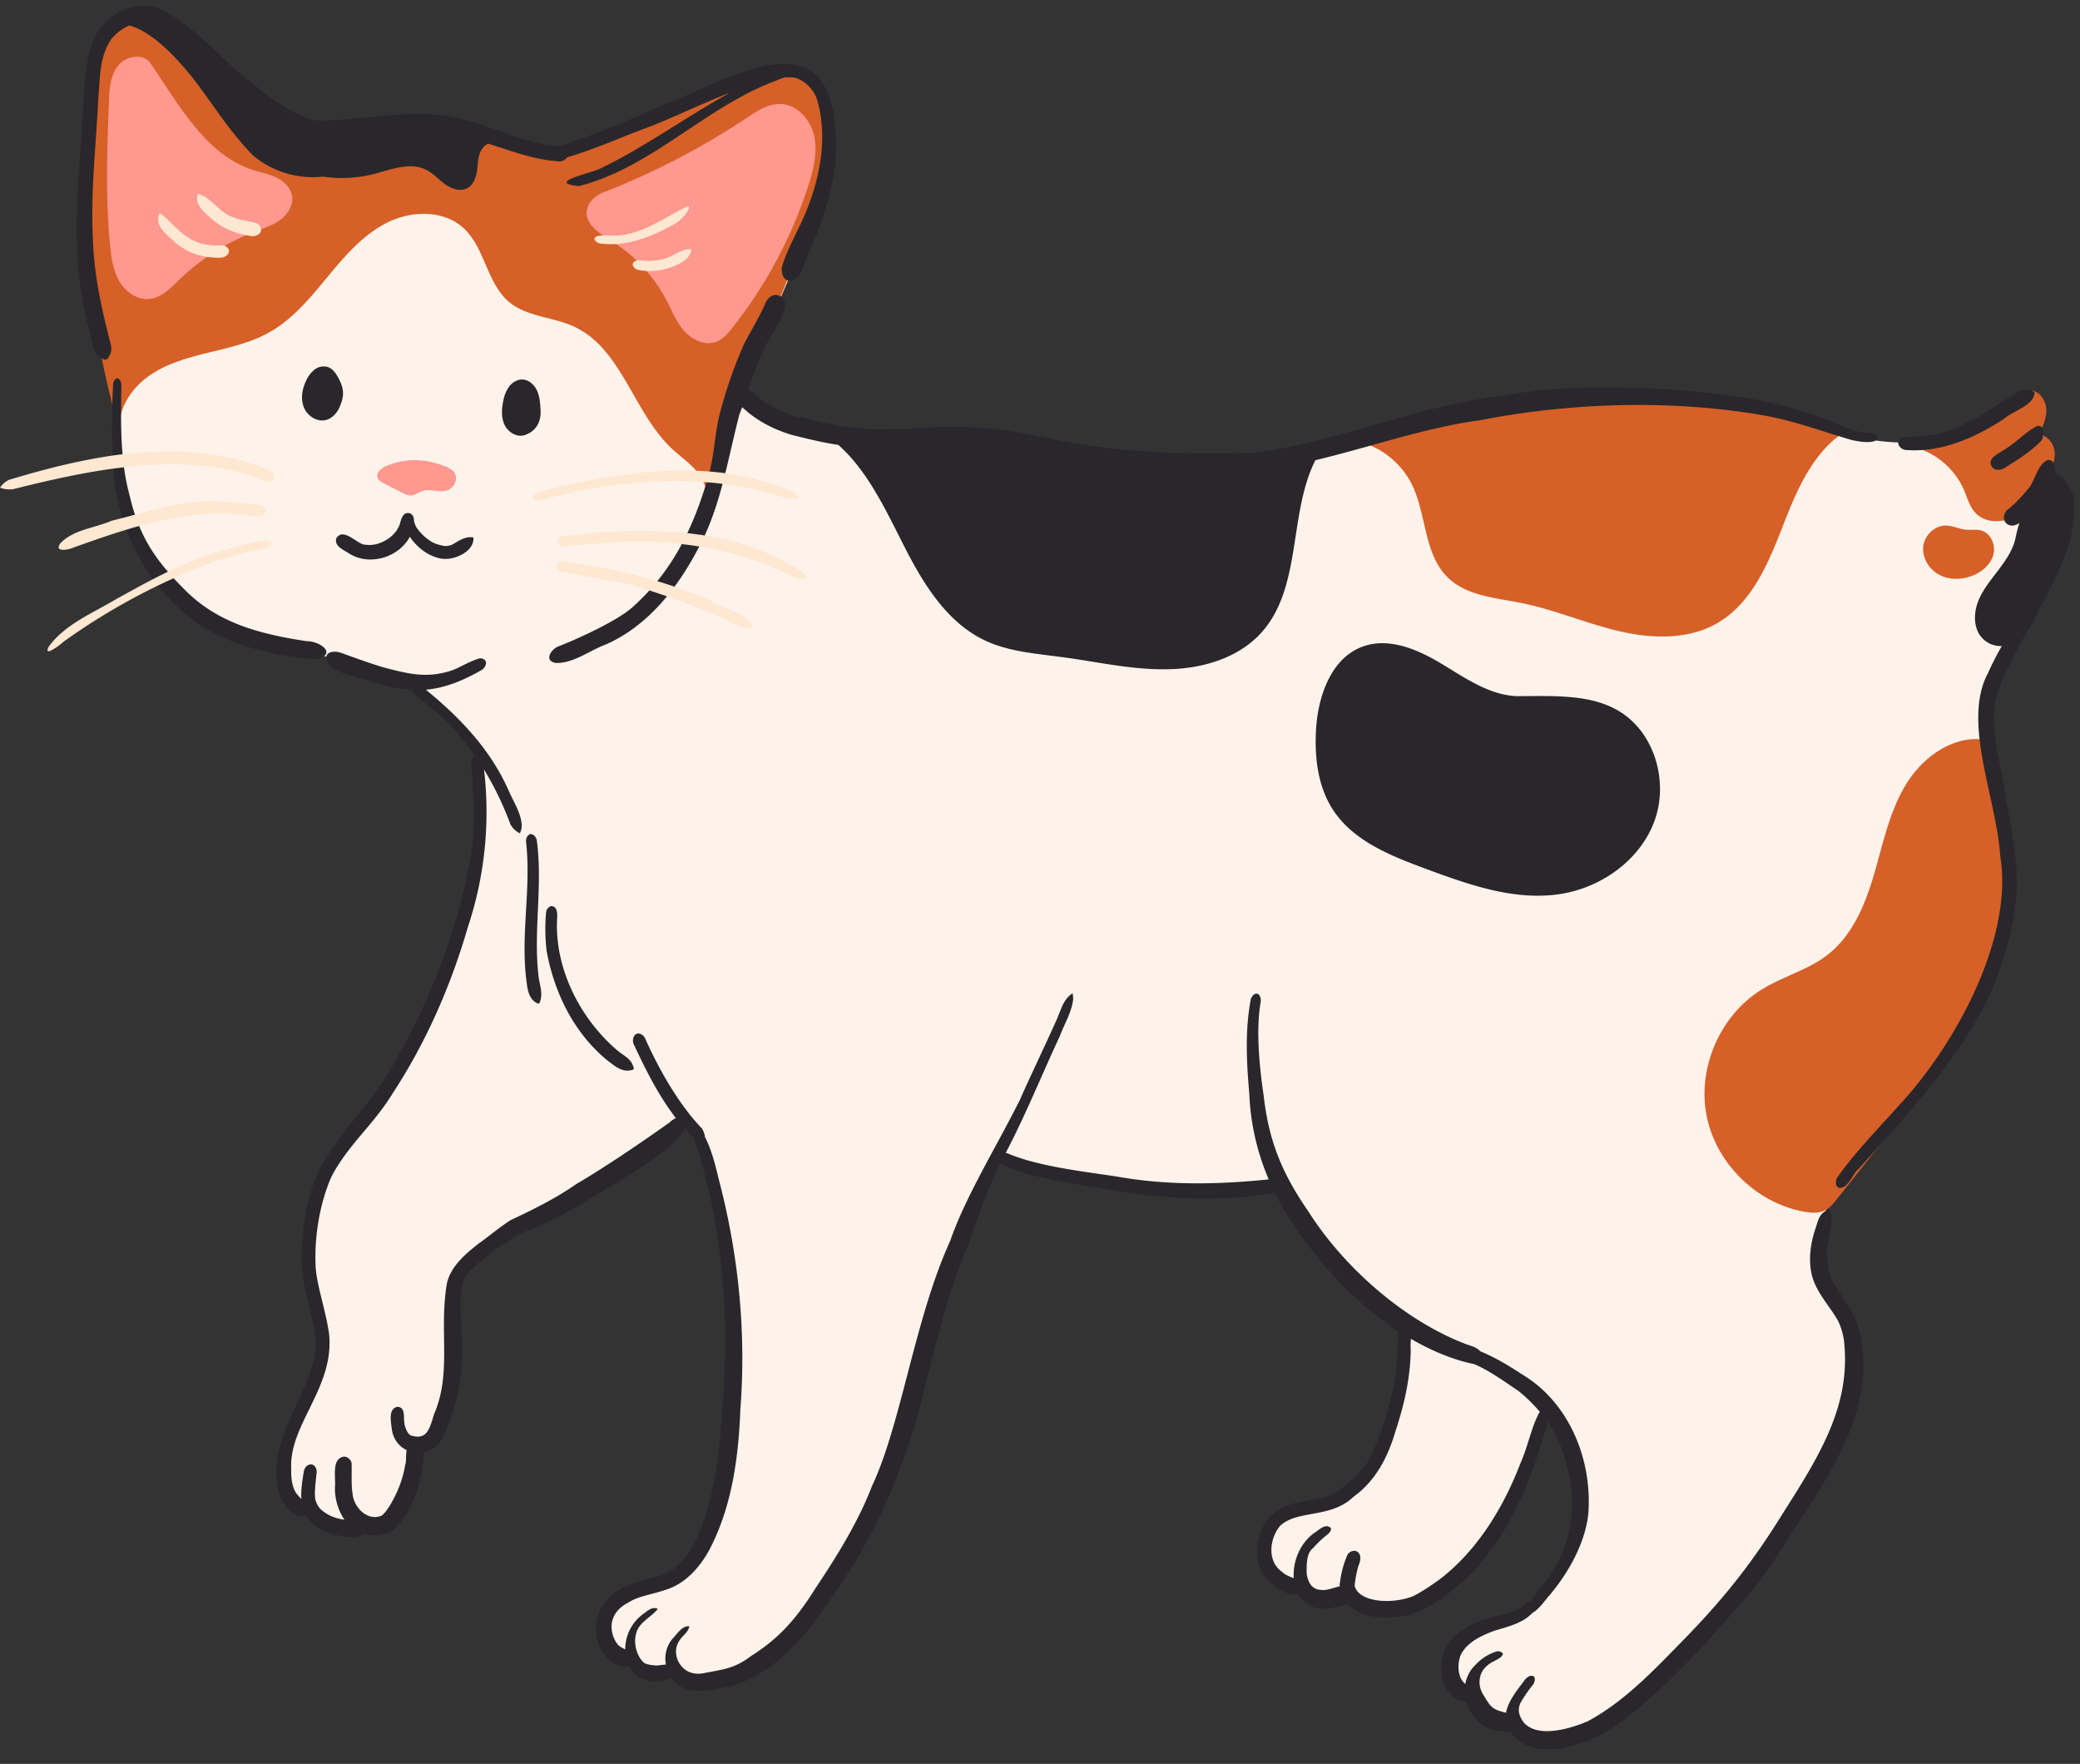
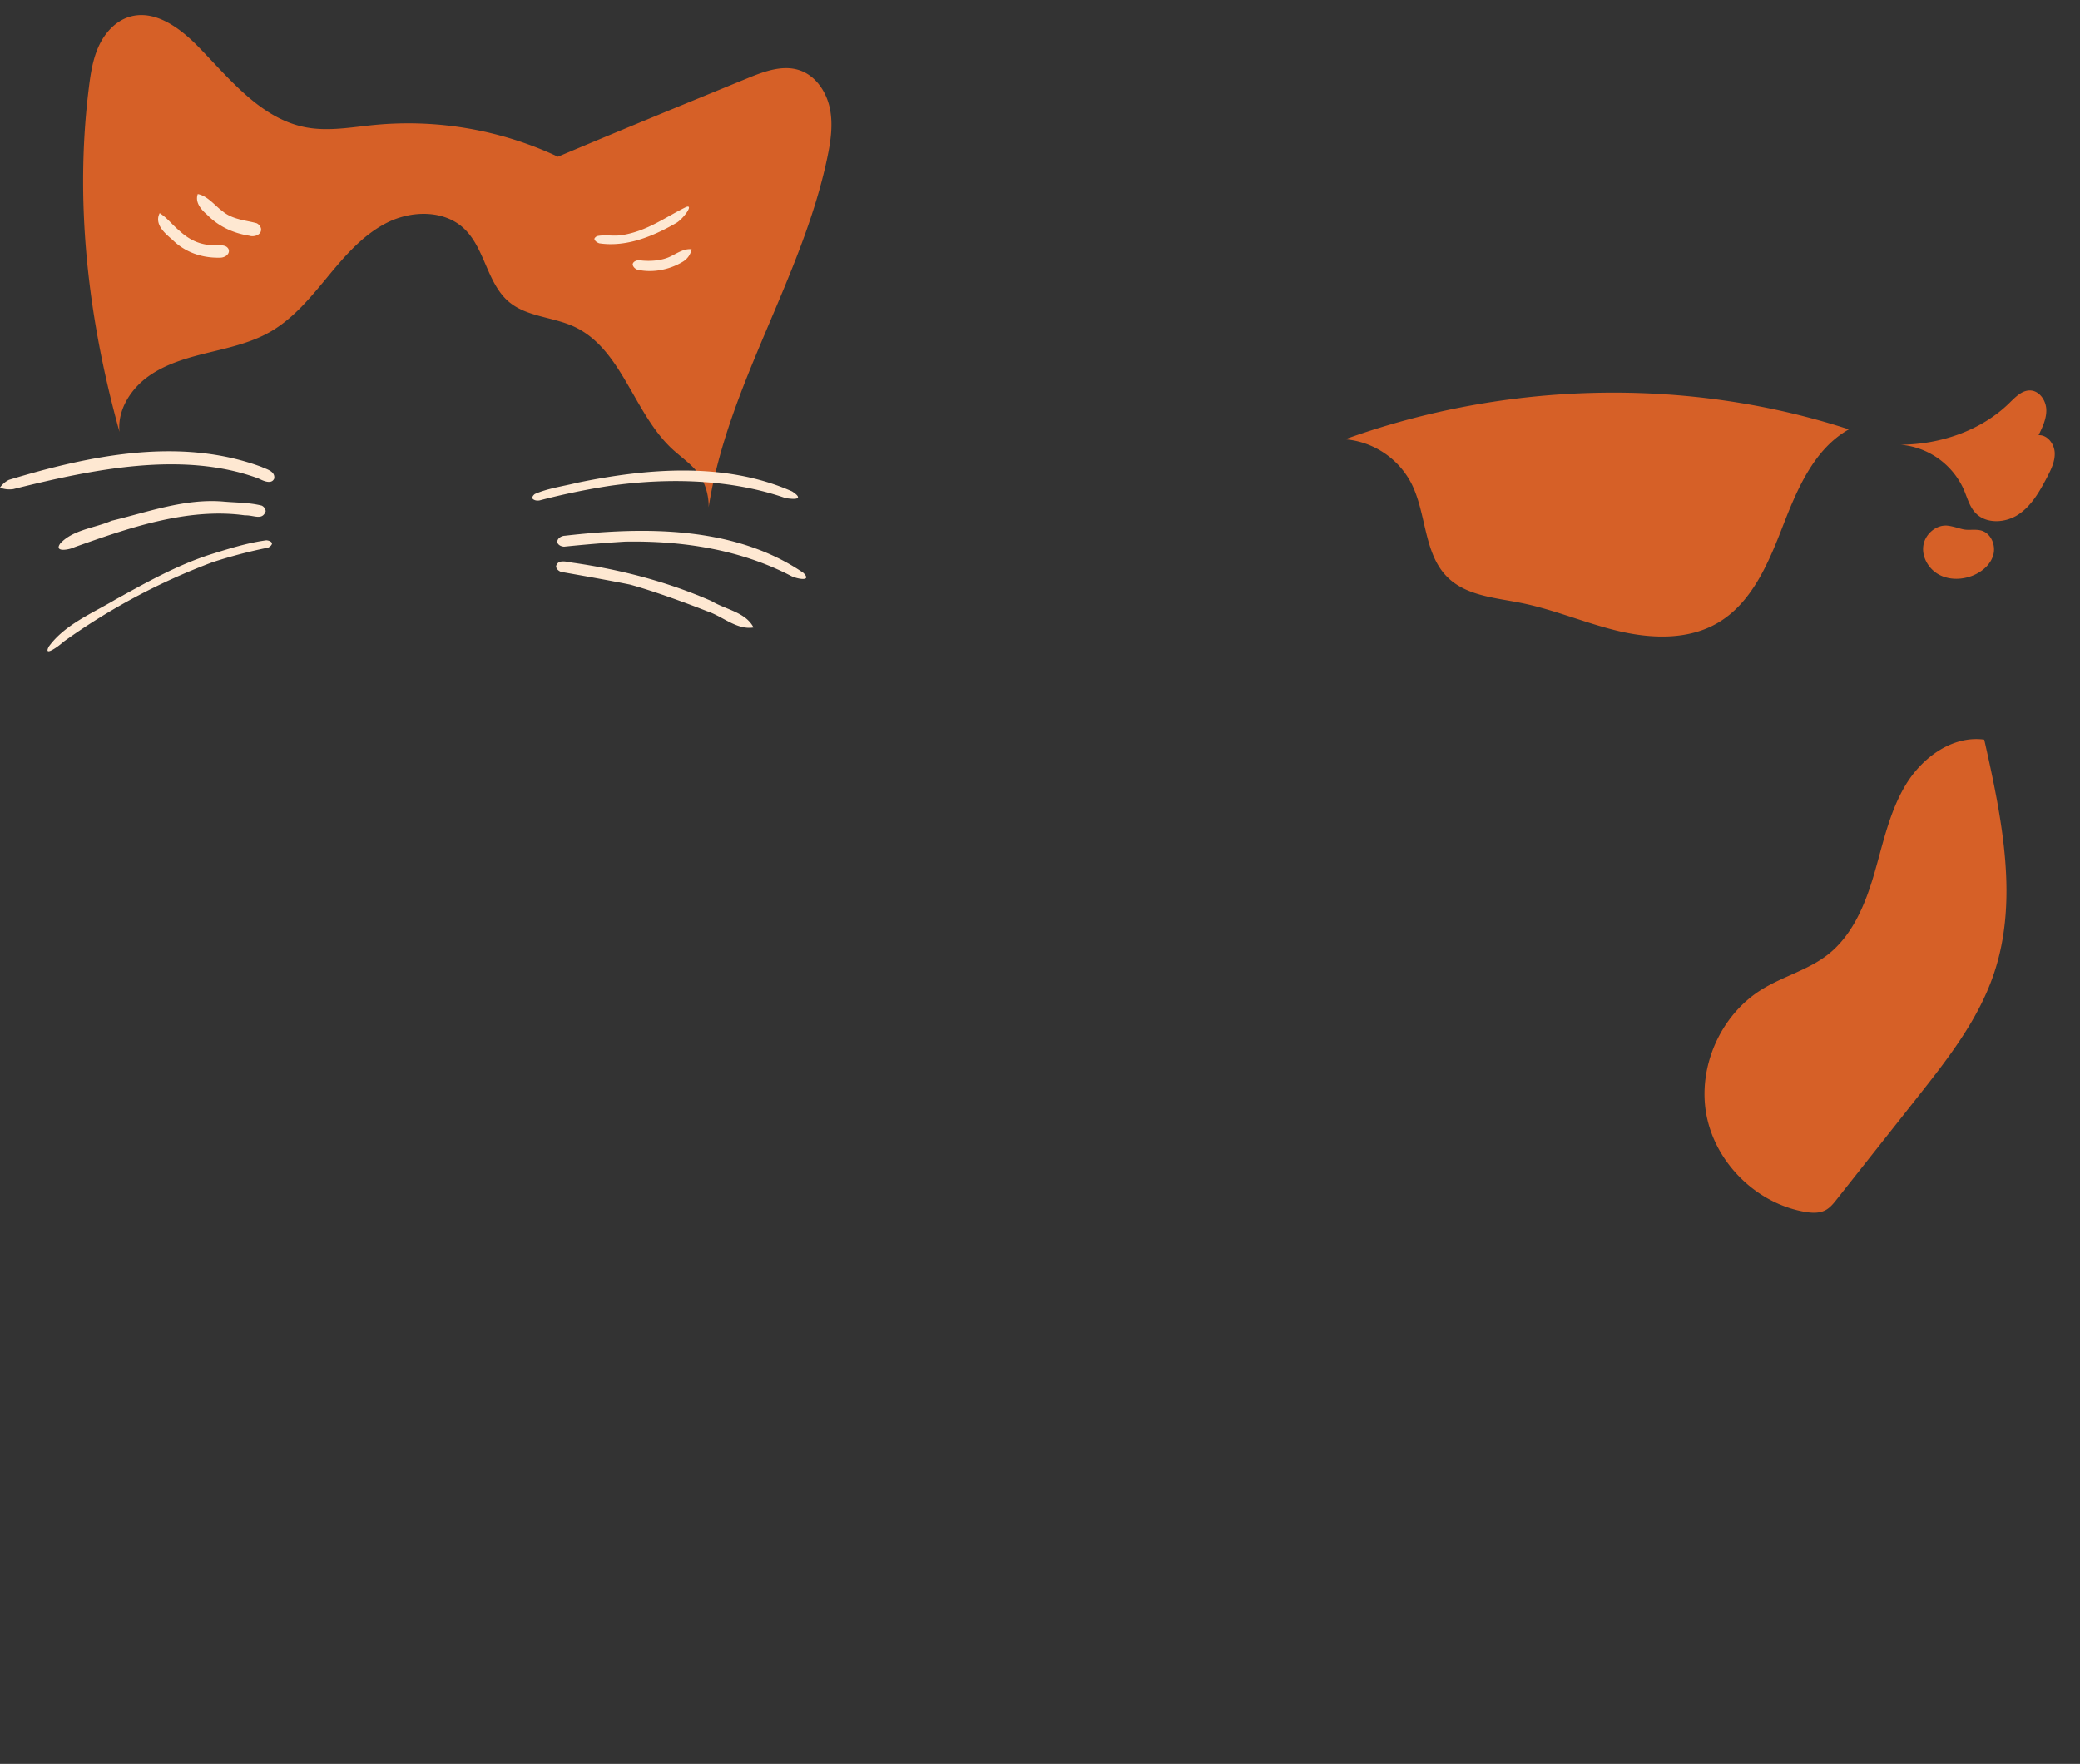
<svg xmlns="http://www.w3.org/2000/svg" data-name="Layer 1" height="1275.5" preserveAspectRatio="xMidYMid meet" version="1.0" viewBox="-0.0 -4.2 1504.2 1275.5" width="1504.2" zoomAndPan="magnify">
  <rect x="-0.0" y="-4.2" width="1504.2" height="1275.5" fill="#333333" stroke="none" />
  <g id="change1_1">
-     <path d="M64.513,78.653c.882-19.862,2.101-40.813,13.023-57.426C83.359,12.37,92.758,4.875,103.357,5.079c10.213.196,18.832,7.259,26.545,13.956l47.251,41.026c13.547,11.762,27.892,23.936,45.427,27.732,14.115,3.055,28.736.32,43.092-1.258a267.715,267.715,0,0,1,135.721,20.695c43.295-17.724,85.089-34.95,126.883-52.176,15.976-6.585,34.584-13.094,49.827-4.953,8.888,4.747,14.807,13.841,17.892,23.434,6.091,18.944,2.312,39.568-2.896,58.774-13.764,50.751-37.021,98.335-60.142,145.562,21.5,21.788,53.197,31.521,83.999,34.327s61.839-.389,92.744.825c70.041,2.752,139.933,28.052,208.853,15.27,61.452-17.238,122.554-32.972,184.921-40.568s126.209-6.912,187.347,7.562c24.98,9.816,51.567,19.026,79.112,20.32s56.337-6.074,76.795-24.564c5.226-4.723,11.237-10.562,18.124-9.085,5.162,1.106,8.648,6.282,9.461,11.498s-.488,10.505-1.78,15.624c5.506-.218,8.535,4.875,9.283,9.972s-.369,10.263-1.48,15.293c13.624,8.409,17.698,25.494,15.706,40.876s-9.103,29.563-16.106,43.403l-42.143,83.29c-4.428,39.216,14.168,78.455,16.947,118.974,2.972,43.344-12.488,86.351-35.6,123.139s-53.616,68.257-83.883,99.425c-18.65,24.141-24.46,55.459-14.369,81.278,5.362,13.72,14.731,25.759,18.774,39.924,6.828,23.922-2.595,49.267-13.278,71.734a592.163,592.163,0,0,1-156.855,201.307c-11.787,5.509-24.058,12.375-37.595,14.863s-28.813-.163-38.268-10.164c-4.677,1.114-12.434.307-18.442-3.447a23.74,23.74,0,0,1-10.864-17.416c-6.263-1.689-11.535-8.376-13.481-15.978a28.602,28.602,0,0,1,3.79-22.548c5.727-8.673,15.74-13.506,25.673-16.566s20.344-4.793,29.732-9.252c16.952-17.178,28.651-42.559,30.717-68.805a112.863,112.863,0,0,0-20.99-74.447c-8.166,25.124-16.448,49.998-28.505,73.128s-28.164,44.64-49.517,59.622c-9.622,6.751-20.45,12.181-32.095,13.778s-24.2-1.011-33.073-8.72c-8.781,3.694-16.133,4.696-22.79,2.922a26.424,26.424,0,0,1-15.951-12.286c-11.815-2.488-20.506-11.27-22.648-21.646a29.02,29.02,0,0,1,10.662-28.199c8.946-6.856,20.886-7.936,31.488-11.763,23.202-8.375,39.515-30.174,47.432-53.536s8.671-48.455,9.35-73.114C978.36,925.551,947.94,891.129,925.549,852.08c-68.322,8.208-137.615,2.153-202.479-18.171-21.025,33.046-32.569,71.023-43.918,108.553L637.88,1078.948c-14.146,29.16-27.76,53.009-43.828,75.073-10.671,14.653-22.57,28.659-37.191,39.374s-32.229,18.001-50.356,17.996c-6.722-.002-14.228-1.455-18.086-6.96-5.716,3.876-13.511,4.622-20.276,2.244A25.175,25.175,0,0,1,453.2,1192.14c-10.379-1.099-18.029-11.899-17.204-22.13s8.624-19.021,18.048-23.09c7.029-3.035,14.828-3.807,22.044-6.365,16.075-5.697,27.963-19.925,34.757-35.568s9.178-32.785,11.495-49.681c12.848-78.371,6.585-160.497-16.985-237.37-.598-3.045-9.542-11.892-9.542-11.892l-30.437,25.463L334.557,911.522c-6.883,13.541-7.415,29.38-6.606,44.549s2.805,30.462.456,45.47-9.944,30.158-23.454,37.103c-2.404,18.464-8.239,34.805-18.181,48.125-3.196,4.282-6.886,8.324-11.524,10.978s-10.355,3.783-15.416,2.068a27.468,27.468,0,0,1-22.581,1.26,31.973,31.973,0,0,1-16.715-14.483,22.955,22.955,0,0,1-13.509-13.32c-2.412-5.881-2.862-12.39-2.587-18.74,1.205-27.787,15.439-53.108,29.305-77.218a475.841,475.841,0,0,0-6.937-64.255c-6.767-26.619.414-52.804,12.597-74.972s29.109-41.283,44.478-61.373,29.559-41.954,34.875-66.684c23.685-54.041,33.074-110.55,28.126-165.838-14.82-20.958-33.363-40.035-53.844-56.736a754.731,754.731,0,0,0-75.279-21.256c-20.855-4.693-42.236-8.52-61.308-18.172-29.751-15.056-51.406-43.519-62.59-74.931s-12.635-65.614-9.11-98.77C58.97,212.505,61.587,144.535,64.513,78.653Z" fill="#fef3eb" />
-   </g>
+     </g>
  <g id="change2_1">
    <path d="M64.338,58.613c1.289-10.26,2.925-20.652,7.347-29.999S83.724,10.966,93.621,7.971c18.259-5.525,36.491,7.975,49.807,21.636,23.023,23.62,45.382,52.162,77.795,58.272,16.383,3.088,33.191-.149,49.784-1.757a254.97,254.97,0,0,1,132.47,22.987c46.509-19.621,91.777-38.171,137.045-56.721,12.102-4.959,25.546-9.979,37.908-5.71,11.415,3.942,19.065,15.289,21.594,27.098s.724,24.096-1.75,35.916c-18.277,87.334-72.104,164.745-85.807,252.913.221-8.356-2.497-18.029-7.683-24.796s-12.453-11.577-18.7-17.379c-28.105-26.103-36.233-72.517-71.092-88.521-15.25-7.001-33.858-6.962-46.76-17.691-16.187-13.46-17.423-38.946-32.825-53.297-14.306-13.329-37.423-12.995-54.963-4.354s-30.734,23.937-43.193,39.007-25.108,30.679-42.109,40.338c-13.668,7.765-29.295,11.182-44.563,14.922s-30.811,8.075-43.544,17.295S84.769,292.51,86.42,308.142C62.812,223.043,54.154,139.674,64.338,58.613ZM1434.958,530.63c-22.758-3.129-44.541,12.673-56.531,32.267s-16.596,42.647-23.028,64.699-15.668,44.633-33.825,58.705c-14.05,10.889-31.947,15.487-47.117,24.752-30.137,18.404-46.968,56.342-40.387,91.036s36.135,63.833,70.918,69.923c5.063.886,10.54,1.265,15.093-1.12,3.359-1.76,5.813-4.82,8.165-7.795q29.046-36.726,58.092-73.451c21.779-27.537,43.948-55.776,55.332-88.988C1459.778,647.829,1448.349,589.979,1434.958,530.63ZM972.747,313.449a59.596,59.596,0,0,1,47.803,31.659c11.268,22.007,8.778,51.136,26.515,68.361,13.623,13.229,34.371,14.583,52.988,18.325,24,4.824,46.705,14.721,70.533,20.331s50.263,6.497,71.432-5.796c24.904-14.462,36.894-43.357,47.31-70.205s22.641-55.709,47.733-69.841C1219.425,267.987,1088.586,271.69,972.747,313.449Zm401.677,3.937a55.105,55.105,0,0,1,45.761,32.485c2.47,5.744,4.053,12.103,8.3,16.691,7.729,8.35,21.868,7.515,31.319,1.179s15.278-16.704,20.557-26.783c2.942-5.617,5.901-11.611,5.552-17.942s-5.334-12.866-11.667-12.53c2.886-5.877,5.841-12.064,5.591-18.606s-4.906-13.416-11.445-13.73c-6.073-.292-10.869,4.755-15.209,9.014C1432.91,307.059,1403.465,317.203,1374.423,317.386Zm34.504,58.573c-8.459-1.182-16.814,5.962-18.017,14.418s4.003,17.103,11.562,21.08,16.931,3.645,24.788.295c6.534-2.786,12.448-7.96,14.281-14.823s-1.597-15.254-8.374-17.382c-3.546-1.113-7.374-.47-11.085-.674S1414.291,376.708,1408.928,375.958Z" fill="#d66027" />
  </g>
  <g id="change3_1">
-     <path d="M1170.474,509.812c26.234,15.49,36.506,51.557,25.83,80.091s-39.215,48.366-69.388,52.584c-32.602,4.557-65.056-7.057-95.929-18.482-25.17-9.314-52.026-19.926-66.811-42.324-10.994-16.654-13.559-37.575-12.507-57.503,1.304-24.709,10.85-52.732,34.181-60.969,18.884-6.668,39.54,2.261,56.695,12.595s34.542,22.681,54.556,23.397C1125.397,499.048,1150.374,497.944,1170.474,509.812ZM80.525,23.994c4.45-5.025,8.759-8.041,13.067-9.764,18.38,5.169,36.042,25.99,45.517,37.621,15.653,20.103,25.416,37.334,43.796,56.288,13.784,11.631,32.739,17.519,50.545,15.364a93.969,93.969,0,0,0,36.902-1.867c12.492-3.302,26.133-8.759,37.621-3.159,5.313,2.585,9.19,7.18,14.072,10.626,4.74,3.446,11.201,5.457,16.226,2.584,4.309-2.584,6.032-7.897,6.75-12.78.573-4.882.573-10.051,3.015-14.503a10.708,10.708,0,0,1,5.025-4.738c16.657,5.313,33.025,11.631,50.687,12.78a6.459,6.459,0,0,0,6.319-2.872c19.672-5.744,36.042-13.211,53.417-19.816,20.533-7.323,41.353-18.093,64.329-26.852-32.164,17.662-62.464,39.918-94.197,54.995-6.892,3.303-39.056,9.908-15.078,12.493,52.699-13.355,91.326-57.006,141.87-75.961,2.296-1.005,4.738-1.867,7.036-2.728,1.721,0,3.733,0,6.605.144,8.615,1.723,15.507,10.482,17.087,16.8,8.473,30.299.287,63.755-13.209,91.325-4.452,9.477-9.621,18.953-12.494,29.005-.429,3.446.431,7.897,3.733,9.477,4.021,1.292,8.186-2.298,10.053-5.744,1.436-2.872,6.892-18.236,5.744-14.647,7.18-14.502,16.799-41.928,19.097-64.041,5.6-98.791-49.397-75.529-107.98-49.109-33.745,13.641-55.141,24.986-92.188,36.617-3.59-.575-7.896-.431-12.203-1.723C370.15,95.36,350.333,84.877,328.65,80.713c-32.596-6.892-65.477,2.441-98.215,2.153-11.488.431-35.898-16.225-47.53-26.852-22.832-15.938-39.2-40.206-67.631-53.99C98.616-4.15,79.95,4.466,70.616,18.825c-8.184,13.928-8.615,30.872-10.051,46.667-2.584,54.709-11.344,110.278,2.727,164.269,3.015,8.759,2.012,23.262,12.638,26.134,1.29.144,2.009-.862,2.584-1.723a11.337,11.337,0,0,0,1.579-9.334c-7.18-28.001-11.918-49.539-12.924-76.247-1.723-33.887,2.298-67.488,3.877-101.232C72.627,50.989,71.479,37.923,80.525,23.994ZM551.218,285.331c-5.455-3.877-5.024-5.169-10.194-7.323,3.733-10.913,7.18-20.965,11.488-29.58,3.302-9.19,26.135-36.472,8.903-39.344-4.307,0-7.036,3.302-8.328,7.036-4.452,9.764-10.053,18.954-15.078,28.575a328.358,328.358,0,0,0-18.236,53.273c-3.446,16.656-3.015,25.559-7.323,41.641-11.057,38.196-26.135,69.355-55.139,95.345-10.626,9.62-39.775,22.975-53.561,28.288-5.024,1.867-10.626,10.194-2.152,11.918,13.066.575,24.697-9.046,36.617-13.354,30.152-13.354,51.405-40.349,66.481-68.924,16.515-30.154,21.395-64.473,30.012-97.355.719-1.867,1.292-3.447,2.009-5.314a7.528,7.528,0,0,0,1.581,1.436c9.62,8.759,21.826,14.933,34.461,18.667,13.069,3.302,22.832,5.6,33.458,7.18,19.816,17.519,32.452,43.221,44.657,67.345,14.647,29.436,32.021,60.309,61.743,74.237,17.232,8.041,36.76,9.334,55.572,11.918,25.129,3.302,50.113,9.19,75.529,8.759,25.272-.287,51.978-7.897,68.781-26.852,29.148-32.738,19.239-85.724,38.769-124.35,40.063-9.477,78.975-23.549,119.899-29.006,66.052-12.924,141.15-15.077,208.494-2.585,20.105,4.02,39.488,11.2,59.161,16.944,5.169,1.149,10.626,2.154,15.938,1.149,1.292-.431,2.873-1.436,3.015-3.016-2.586-5.025-9.478-2.441-13.784-4.164-12.924-3.59-25.129-10.195-38.627-14.073-34.317-11.343-70.646-14.502-106.4-16.944-37.048-1.436-74.238-2.01-110.996,4.883-63.182,7.18-126.793,35.754-182.506,41.355-39.344,1.579-85.868,0-119.324-5.457-21.683-2.584-50.976-11.057-77.684-12.492-25.128-2.298-50.257,1.436-75.242,1.149-20.678-1.149-30.729-3.016-51.405-8.185C569.885,296.818,556.532,288.777,551.218,285.331ZM221.659,459.415c-35.553-5.329-64.811-13.756-87.976-37.081-20.901-20.93-33.016-38.191-39.94-68.252-6.836-24.971-6.415-51.202-5.974-79.04.137-2.196-.617-5.01-2.885-5.784-1.656.378-2.612,2.142-3.06,3.66-1.022,19.509-1.343,39.137.117,58.641,1.776,46.052,24.548,89.783,62.571,116.194,24.841,15.855,54.246,22.272,83.258,24.743C244.707,469.418,232.125,459.399,221.659,459.415Zm30.282-63.746c14.512,9.819,36.334,3.514,44.432-11.728,4.724,6.905,11.667,13.02,20.655,15.337,9.578,3.016,26.198-4.167,25.342-14.738-5.776-1.658-12.743,3.761-15.465,5.162-4.324,1.456-5.818,1.061-10.196-.224-6.629-1.453-15.93-10.814-16.72-15.046-.556-1.179-.45-1.449-.633-1.652.007-.422.109-.835.095-1.259-.063.026-.109.061-.17.088.152-2.686-2.021-5.354-4.889-4.78-4.636.34-4.903,9.314-6.328,10.292-3.288,7.474-14.561,14.002-23.26,12.569-5.777.847-16.438-13.513-21.658-4.471C241.801,390.798,248.101,393.248,251.941,395.669Zm128.982,310.932c.634,5.959,2.31,13.152,8.841,15.043,3.921-6.755-.228-15.29-.37-20.79-3.769-32.54,3.339-65.355-1.278-97.864-.593-2.055-2.45-4.428-4.806-3.999-2.496.941-3.197,3.907-2.803,6.343C384.224,639.055,376.114,672.95,380.923,706.601Zm17.393-55.542a5.463,5.463,0,0,0-3.381,4.13,135.698,135.698,0,0,0,.372,28.269c5.542,30.396,19.874,59.524,44.101,79.276,4.626,3.367,9.523,7.984,15.677,7.152,2.801-.315,4.168-.677,2.563-3.683-1.669-4.709-6.198-6.981-9.956-9.795-26.608-21.986-46.583-58.462-44.832-95.792C403.139,657.041,403.314,650.713,398.317,651.059Zm946.102,306.713c11.775,45.518-11.343,88.883-35.323,126.073-14.934,22.4-28.431,45.95-45.805,66.627-29.581,33.744-59.735,68.062-96.35,94.34-19.817,13.21-58.587,26.564-74.954,3.015a12.738,12.738,0,0,1-4.021.144c-14.072.144-24.412-10.052-27.714-21.969a11.163,11.163,0,0,1-8.328-2.585c-11.776-8.76-12.063-26.709-4.74-38.626,6.892-10.769,19.674-16.37,31.733-19.672,8.186-2.01,15.653-2.872,21.682-7.323.862-.718,3.734-3.733,6.606-3.877,4.738-8.472,13.355-16.8,17.374-25.128,12.636-19.672,14.359-47.098,10.196-65.621-2.729-15.077-7.755-27.857-15.653-39.344-2.296,10.769-6.461,21.251-9.62,31.734-12.35,34.462-30.587,68.062-59.878,90.75-13.786,10.912-29.435,20.102-47.672,19.097-9.765.287-21.395-2.872-27.858-10.194a29.853,29.853,0,0,1-8.328,2.728c-13.784,3.446-22.545-1.293-26.997-9.19-6.03,1.005-12.778-2.728-17.518-6.318-19.814-13.067-14.072-48.678,7.467-56.863,11.632-6.03,26.995-4.164,36.473-10.194,8.903-5.6,18.955-15.078,23.979-22.688,9.192-16.657,15.078-37.334,19.817-59.303,1.292-9.334,1.865-23.262,2.152-34.893-28.718-18.811-53.128-44.944-69.498-68.35a194.795,194.795,0,0,1-19.672-31.878c-.575.144-.862.431-1.436.431-39.919,6.606-80.267,4.164-119.899-2.872-25.56-4.595-51.694-7.18-75.673-17.662a12.571,12.571,0,0,1-1.437-1.149c-9.476,18.38-16.224,38.626-24.122,61.17-14.647,32.739-25.56,81.704-35.898,122.053-12.492,41.211-25.56,72.801-47.53,108.987-22.112,33.312-44.655,71.221-84.574,85.15-13.928,2.728-31.448,8.615-43.365-2.01a12.444,12.444,0,0,1-2.442-3.016,13.683,13.683,0,0,1-1.579.718c-14.503,4.595-24.41-.574-29.006-9.333-4.021,1.149-8.903-.574-12.349-3.159-10.482-7.036-14.072-22.113-10.196-33.744,5.746-18.811,26.71-24.267,43.796-28.287,9.048-2.442,15.653-8.472,21.108-16.226,13.355-18.954,20.535-54.278,22.832-77.971,3.302-36.76,6.03-73.805,3.015-110.852-2.152-34.031-7.467-65.334-18.093-101.807-.862-3.159-3.302-6.892-2.871-10.194a5.149,5.149,0,0,1-1.581-.575c-1.865-1.866-3.446-4.02-5.167-6.031a18.291,18.291,0,0,1-2.729,3.59c-9.334,13.067-29.148,24.411-48.965,36.903-20.676,12.492-41.065,25.416-63.754,33.887-6.605,2.585-31.446,18.667-41.642,30.155-6.605,8.328-5.313,22.544-4.738,41.067,1.435,26.278-.144,43.795-9.334,68.062-2.729,8.041-7.18,17.949-16.37,19.959a6.11,6.11,0,0,1-1.579.287,49.395,49.395,0,0,1-.431,8.041c-2.01,15.651-7.036,31.447-17.23,43.795-5.744,8.041-16.37,10.052-25.56,7.323-3.017,2.297-7.323,2.871-11.057,2.297-10.338-1.149-21.251-3.877-28.287-12.062a22.65,22.65,0,0,1-2.729-3.733c-10.338,3.59-18.522-10.913-20.245-19.816-8.042-43.365,33.744-75.961,26.564-113.582-2.873-16.656-8.903-32.882-9.334-49.97.144-24.698,3.59-51.262,16.37-72.945,15.651-25.129,33.025-41.067,47.528-65.478,29.006-48.103,50.113-104.822,58.73-155.94,3.159-22.113,1.867-44.513-.144-66.627a5.213,5.213,0,0,1,2.727-4.739,151.801,151.801,0,0,0-20.676-24.985c-8.042-8.185-17.518-14.79-25.703-22.687-14.934-1.005-29.293-6.032-43.509-10.627-7.18-2.153-18.38-4.594-17.23-14.215,1.867-3.734,7.755-3.015,11.201-1.723,5.598,2.01,21.683,8.041,32.883,11.057,16.512,4.164,28.575,6.892,45.086,1.867,5.458-1.437,13.211-6.749,21.539-9.19a5.059,5.059,0,0,1,3.733,1.149c2.01,2.297.144,5.743-2.152,7.18-12.638,7.323-25.991,13.066-40.494,14.359,24.697,20.102,46.955,43.508,59.877,72.944,3.59,8.329,9.335,16.657,9.479,25.847a11.972,11.972,0,0,1-1.437,5.025,15.431,15.431,0,0,1-6.748-6.462,232.207,232.207,0,0,0-19.099-39.632,263.325,263.325,0,0,1-11.774,114.156c-12.205,42.216-30.298,83.427-54.42,120.186-14.216,23.119-31.448,36.185-44.084,59.879-8.329,18.811-12.636,43.22-11.488,65.621,1.006,14.359,7.467,31.447,9.765,48.822,3.59,38.77-29.148,64.904-27.427,97.068-.144,5.887.287,11.918,3.302,17.087a30.846,30.846,0,0,0,4.021,4.595c-.431-6.462.719-13.354,1.725-19.528.286-2.728,2.296-5.314,5.167-5.457,3.302.143,4.74,4.164,4.021,7.036.144-.287-1.579,12.061-1.006,16.226a8.417,8.417,0,0,0,.575,3.302,14.263,14.263,0,0,0,6.032,7.897c4.738,3.59,10.196,4.883,14.647,5.6a41.21,41.21,0,0,1-6.894-23.118c.863-6.893-2.871-21.252,6.606-22.544a5.805,5.805,0,0,1,5.457,4.739c.287,7.322-.431,14.933.719,22.257.861,9.764,10.769,19.816,20.676,15.795,3.446-1.292,14.647-18.954,17.23-36.328,1.15-2.728.431-6.893,1.15-11.201-5.744-2.728-9.907-8.185-10.769-15.651-.575-5.17-2.584-14.503,4.309-15.652,5.455.431,4.307,6.892,4.738,10.769.286,4.595,3.015,9.764,5.169,10.052,10.913,3.302,13.066-4.165,16.37-15.364,13.067-30.011,3.446-60.452,9.334-94.627,2.727-12.349,13.066-20.964,22.543-28.575,9.621-6.748,13.211-10.482,23.549-17.231,14.072-6.605,32.021-15.221,47.53-26.133,23.979-13.929,57.006-37.047,66.194-43.653.287-.287.719-.287,1.006-.574.719-1.149,3.302-2.728,4.74-3.446-12.638-16.37-22.114-35.468-30.731-53.991-.717-2.298-.144-5.457,2.012-6.749,2.009-1.148,4.88.431,6.173,2.442,9.907,22.257,24.122,47.816,41.355,65.764a15.939,15.939,0,0,1,2.298,6.318c5.742,11.201,8.184,23.837,11.344,36.042,13.209,52.268,18.378,106.832,14.216,160.536-1.294,34.75-6.033,70.504-22.401,101.807-6.892,12.636-17.23,24.411-31.302,28.862-13.069,4.308-19.961,4.595-27.572,9.477-5.167,2.728-9.045,6.318-10.913,11.631-2.44,6.462,0,14.359,3.59,18.667.719,1.005,2.873,2.154,5.315,3.446a31.547,31.547,0,0,1,13.928-26.277c2.728-2.154,6.03-4.883,9.62-3.016-4.594,5.888-13.066,9.334-15.364,16.8-2.871,8.616.861,18.38,5.457,22.114,1.437,1.435,9.046,2.297,10.338,1.867,1.869-.144,3.733-.431,5.458-.575a22.373,22.373,0,0,1,4.88-18.81c3.446-3.446,6.606-9.189,12.063-8.903-.862,4.882-5.888,7.323-7.898,11.631-2.296,3.877-2.152,8.616-.575,12.78,5.027,11.2,15.365,10.482,19.817,9.334,14.79-2.728,21.539-3.447,33.312-12.206,20.247-12.78,32.881-26.995,47.099-49.826,16.37-24.267,31.448-49.683,40.205-72.801,21.251-44.801,31.016-121.479,56.72-177.623,10.769-31.447,33.025-67.345,50.113-101.376,8.184-18.524,19.528-42.072,26.277-57.293,3.302-6.749,4.74-15.078,11.201-19.673.287-.287.575-.43.862-.718a21.905,21.905,0,0,1,.431,4.308c-1.006,9.478-6.319,17.806-9.623,26.709-13.209,28.287-24.697,57.006-39.2,84.575a3.879,3.879,0,0,1,2.156.575c24.266,10.194,62.317,13.641,81.99,17.087,35.323,5.887,70.79,5.025,106.113,1.436a174.673,174.673,0,0,1-14.072-62.175c-2.009-22.831-3.159-45.805,1.15-68.349.719-1.867,2.152-3.734,4.165-3.877,2.727.574,3.302,3.877,2.871,6.462-3.733,21.395-.287,50.544,2.152,66.77,3.733,34.031,13.786,57.437,32.739,84.863,25.416,39.918,68.35,77.539,111.284,94.484,4.165,1.866,9.048,2.441,12.35,5.743a.502.502,0,0,1,.144.287c10.913,4.451,20.82,10.482,30.727,16.944,33.745,20.39,50.257,61.026,47.674,99.653-2.01,22.4-15.078,44.369-27.858,59.59-4.019,4.452-7.609,10.195-12.78,13.211-7.18,7.61-18.236,9.908-27.856,12.923-9.763,3.734-19.53,8.472-23.837,17.375-2.729,6.748-2.298,16.513,3.304,20.965a24.706,24.706,0,0,1,7.753-14.216,34.195,34.195,0,0,1,14.932-9.333,4.39,4.39,0,0,1,4.596,1.723c-1.006,2.872-4.021,3.877-6.461,5.313-4.309,2.01-8.042,5.457-9.477,9.334a16.639,16.639,0,0,0,1.148,14.072c6.175,10.195,6.461,11.2,16.945,13.928,1.292-7.18,6.175-13.928,10.482-19.672,2.442-2.871,5.025-8.471,9.477-6.748,1.579,1.436.719,4.308-.287,5.887a97.185,97.185,0,0,0-9.334,13.641c-2.154,5.026-.861,9.334,2.298,13.641,9.62,11.631,32.739,5.313,46.667-.718,27.281-14.79,48.534-37.765,72.227-62.032,28.143-29.15,47.528-54.135,68.637-88.166,26.275-41.355,49.107-77.54,44.367-123.489,0-2.298-1.865-12.35-5.886-18.236-6.461-10.482-15.222-19.672-17.805-32.021-2.154-10.483-.575-21.539,2.728-31.59,1.725-4.739,2.442-10.482,7.323-13.21.719-.431,1.581-.862,2.298-1.293,5.169,8.185.287,17.375-.573,25.99-1.581,4.739.717,20.677,2.584,23.837C1330.778,932.786,1340.973,943.556,1344.419,957.772Zm-230.893,58.872a113.009,113.009,0,0,0-15.653-15.221c-1.867-1.149-7.323-5.025-13.497-9.046-6.319-4.164-13.498-8.329-18.811-10.338h-.287c-15.651-3.303-30.727-9.908-44.944-18.093a55.712,55.712,0,0,0-.142,8.328c-.287,20.391-4.883,40.063-11.344,59.447-5.314,18.093-14.359,35.18-30.012,46.381-16.368,15.938-40.636,9.189-53.128,21.107-7.611,9.046-9.62,25.703,1.579,33.313,1.867,2.01,5.025,3.159,8.328,4.451-.861-12.349,4.883-26.708,16.657-33.888,2.729-2.154,7.036-5.6,10.196-2.298.429,1.437-.719,2.872-1.725,4.021a78.514,78.514,0,0,0-11.344,10.626c-5.024,3.733-4.45,13.641-4.45,18.236,1.867,12.636,9.621,11.774,12.78,11.918,3.877-.43,7.467-1.867,11.201-2.728,0-.286-.144-.43-.144-.718a75.165,75.165,0,0,1,5.457-21.682,5.779,5.779,0,0,1,6.175-3.159c4.594,1.579,3.59,7.18,2.009,10.626-1.579,5.025-2.871,13.21-2.727,14.79,3.159,11.631,26.277,13.354,41.784,7.466,6.606-3.015,19.674-11.918,24.268-16.082,25.56-21.251,42.934-51.836,53.703-79.981C1104.765,1042.491,1107.78,1026.408,1113.525,1016.644Zm356.824-571.351c13.786-28.144,33.889-58.442,28.862-91.038,0-1.867-1.577-4.882-3.59-7.036-1.865-4.451-5.311-8.329-9.476-8.615.575-4.309-.719-10.913-5.315-10.195-8.184,3.733-9.332,16.8-14.789,21.539a95.564,95.564,0,0,1-13.355,13.785c-3.877,2.297-5.025,8.759-.861,11.2,2.871,1.723,6.031.862,8.471-1.005-1.006,3.59-2.01,7.179-2.728,10.913-1.725,8.329-6.748,15.652-11.919,22.544-5.169,6.892-10.769,13.498-14.359,21.395-3.446,7.754-4.452,17.231-.431,24.841a18.308,18.308,0,0,0,16.801,9.334,205.577,205.577,0,0,0-9.909,19.384c-19.096,35.324,5.889,89.745,8.76,132.392,9.332,56.288-28.287,128.658-66.483,172.884-16.945,19.385-35.468,37.621-50.545,58.442-2.01,2.441-3.017,7.18.429,8.759,6.894.431,9.479-10.051,14.359-13.928,33.889-38.052,69.212-75.242,92.474-121.048,12.061-25.99,20.534-54.565,21.826-83.14.431-23.98-5.457-47.529-9.046-71.077-4.021-22.975-9.332-38.914-6.748-61.745C1445.939,488.083,1459.292,464.103,1470.349,445.293Zm-29.427-111.385c2.498,2.441,6.314,1.82,9.031.091,9.199-5.688,18.762-11.747,26.287-19.507,2.322-3.14,2.186-12.814-3.522-10.416-9.187,5.068-13.216,10.662-23.204,16.898C1445.21,323.86,1435.99,327.544,1440.922,333.908Zm-62.681-12.722c25.616,2.038,50.007-8.823,71.028-22.534,6.468-5.913,21.84-9.493,22.042-19.122-2.41-2.312-6.215-2.347-9.267-1.502-13.953,6.644-25.539,17.484-39.958,23.376-8.398,4.578-18.61,8.46-26.455,9.088-6.389,1.083-12.941.789-19.3,1.322-2.135.665-4.154,2.782-3.481,5.151A6.197,6.197,0,0,0,1378.241,321.186ZM245.943,271.593c-2.089-4.39-4.701-9.239-9.383-10.547a10.766,10.766,0,0,0-9.079,2.021,20.573,20.573,0,0,0-5.868,7.522c-3.007,6.008-4.366,13.204-1.966,19.48s9.299,11.025,15.839,9.486c4.759-1.12,8.378-5.2,10.236-9.722S249.799,279.699,245.943,271.593ZM390.916,291.786c-.301-4.648-.636-9.421-2.607-13.641s-5.976-7.825-10.633-7.918c-3.796-.076-7.36,2.204-9.623,5.253a26.181,26.181,0,0,0-4.159,10.505c-1.158,5.667-1.484,11.796,1.01,17.015s8.507,9.087,14.08,7.54C384.288,309.067,391.715,304.142,390.916,291.786Z" fill="#29272b" />
-   </g>
+     </g>
  <g id="change4_1">
-     <path d="M329.7,340.457a9.526,9.526,0,0,1-5.394,9.567c-5.728,2.578-12.625-1.064-18.625.797-2.966.92-5.562,3.152-8.667,3.243-2.188.064-4.244-.96-6.192-1.959L277.72,345.387c-1.925-.987-4.022-2.167-4.702-4.221-1.197-3.614,2.677-6.808,6.164-8.334a52.073,52.073,0,0,1,32.877-2.877C325.985,333.332,329.227,336.567,329.7,340.457ZM425.379,154.948c3.59,7.399,11.408,11.548,18.312,16.017A112.568,112.568,0,0,1,482.009,212.97c4.042,7.711,7.277,16.032,13.129,22.478s15.344,10.649,23.378,7.294c4.509-1.883,7.815-5.781,10.854-9.607a328.28,328.28,0,0,0,55.096-102.802c3.754-11.603,6.881-23.958,4.37-35.891s-12.27-23.16-24.46-23.475c-8.905-.23-16.869,5.098-24.285,10.034A543.701,543.701,0,0,1,436.1,135.032C426.653,138.708,421.789,147.55,425.379,154.948ZM108.829,41.514c-5.185-7.553-17.887-5.325-23.523,1.897S79.098,60.46,78.76,69.615c-1.278,34.638-2.553,69.403.877,103.894.885,8.896,2.172,18.035,6.694,25.748s13.047,13.721,21.93,12.715c8.587-.972,15.099-7.842,21.328-13.831a165.167,165.167,0,0,1,55.321-35.105c6.246-2.388,12.759-4.459,18.088-8.498s9.337-10.628,8.194-17.217c-.98-5.651-5.522-10.121-10.612-12.764s-10.787-3.82-16.283-5.461C149.235,108.626,130.048,72.422,108.829,41.514Z" fill="#ff988f" />
-   </g>
+     </g>
  <g id="change5_1">
    <path d="M198.322,341.81c-2.174,5.301-10.084.479-11.704-.128C132.088,321.716,67.204,335.1,9.649,349.478A18.98,18.98,0,0,1,0,348.422a16.922,16.922,0,0,1,6.513-5.651c58.294-17.611,123.65-31.199,182.557-9.364C192.796,335.154,199.109,336.514,198.322,341.81Zm-9.015,19.621c-9.208-2.36-19.066-2.097-28.536-3.01-27.383-2.087-53.763,7.619-80.024,13.935-12.138,5.276-27.873,6.421-37.114,16.375-5.036,6.904,6.817,4.549,10.307,2.712,37.865-13.427,81.545-28.873,123.273-22.978,6.237-.286,12.522,4.003,14.931-3.024A5.093,5.093,0,0,0,189.307,361.431Zm3.281,25.059c-13.893,1.889-27.391,6.166-40.75,10.339-24.156,7.836-46.292,20.318-68.427,32.539-16.554,9.899-36.538,18.011-48.087,33.92-4.438,8.339,7.97-.892,10.559-3.415a462.814,462.814,0,0,1,107.785-57.519A355.348,355.348,0,0,1,193.94,391.79c1.264-.63,2.815-1.798,2.785-3.306C195.875,387.115,194.122,386.603,192.589,386.491Zm380.243-35.329c-48.394-21.42-104.817-16.75-155.485-6.243-10.163,2.568-21.011,3.924-30.594,8.122-.945.741-1.956,1.906-1.812,3.124,1.195,1.537,3.446,1.832,5.262,1.495a505.828,505.828,0,0,1,50.913-10.55c40.322-5.73,86.383-5.25,126.912,8.857C574.188,356.962,582.139,357.297,572.832,351.161Zm8.133,58.88c-49.523-33.929-114.812-33.441-172.41-26.847-2.58.073-5.889,1.971-5.49,4.883.678,1.996,2.912,2.913,4.88,3.025,14.657-1.504,29.358-2.754,44.07-3.645,41.865-.735,83.45,5.75,120.228,24.915C575.897,414.247,587.743,416.865,580.965,410.042Zm-66.42,20.392c-32.01-14.027-65.703-22.753-100.237-27.703-4.016-.492-10.827-2.925-12.172,2.546.13,1.99,1.884,3.454,3.665,4.084,12.549,2.232,33.721,5.897,49.775,9.163,17.903,4.881,42.25,13.922,55.733,19.229,11.113,3.599,21.518,13.707,33.609,11.775C539.24,438.406,524.525,436.547,514.545,430.433ZM185.64,157.225c-7.691-2.175-17.847-2.553-25.116-9.053-4.084-2.651-10.406-10.901-17.506-12.05-2.156,5.932,2.45,11.275,6.685,14.886,8.238,8.471,18.875,13.41,30.475,15.232,3.699,1.265,9.532-.767,8.526-5.442A5.992,5.992,0,0,0,185.64,157.225ZM157.676,173.3c-11.909.13-19.974-3.204-28.417-11.071-4.754-3.961-8.459-9.017-13.793-12.297-4.026,7.947,3.651,14.485,9.148,19.172,9.204,9.205,21.532,13.333,34.413,13.045,3.099.073,7.097-2.074,6.454-5.647C164.386,173.217,160.587,172.994,157.676,173.3ZM495.988,145.572c-15.178,7.501-27.931,17.268-45.907,20.204-5.94,1.03-12.159-.427-17.977.704a3.651,3.651,0,0,0-2.279,1.99c.317,1.689,2.035,2.76,3.557,3.289,19.425,2.906,38.617-4.946,55.184-14.443C493.718,154.67,502.363,142.937,495.988,145.572Zm-12.384,36.26c-6.403,2.728-15.018,3.085-21.511,2.116-1.819.062-4.319.998-4.557,2.974.133,1.815,1.728,3.236,3.33,3.87,11.173,2.565,23.407.064,33.153-5.864a13.525,13.525,0,0,0,6.138-8.865C494.096,175.339,488.424,179.814,483.604,181.832Z" fill="#fee8d2" />
  </g>
</svg>